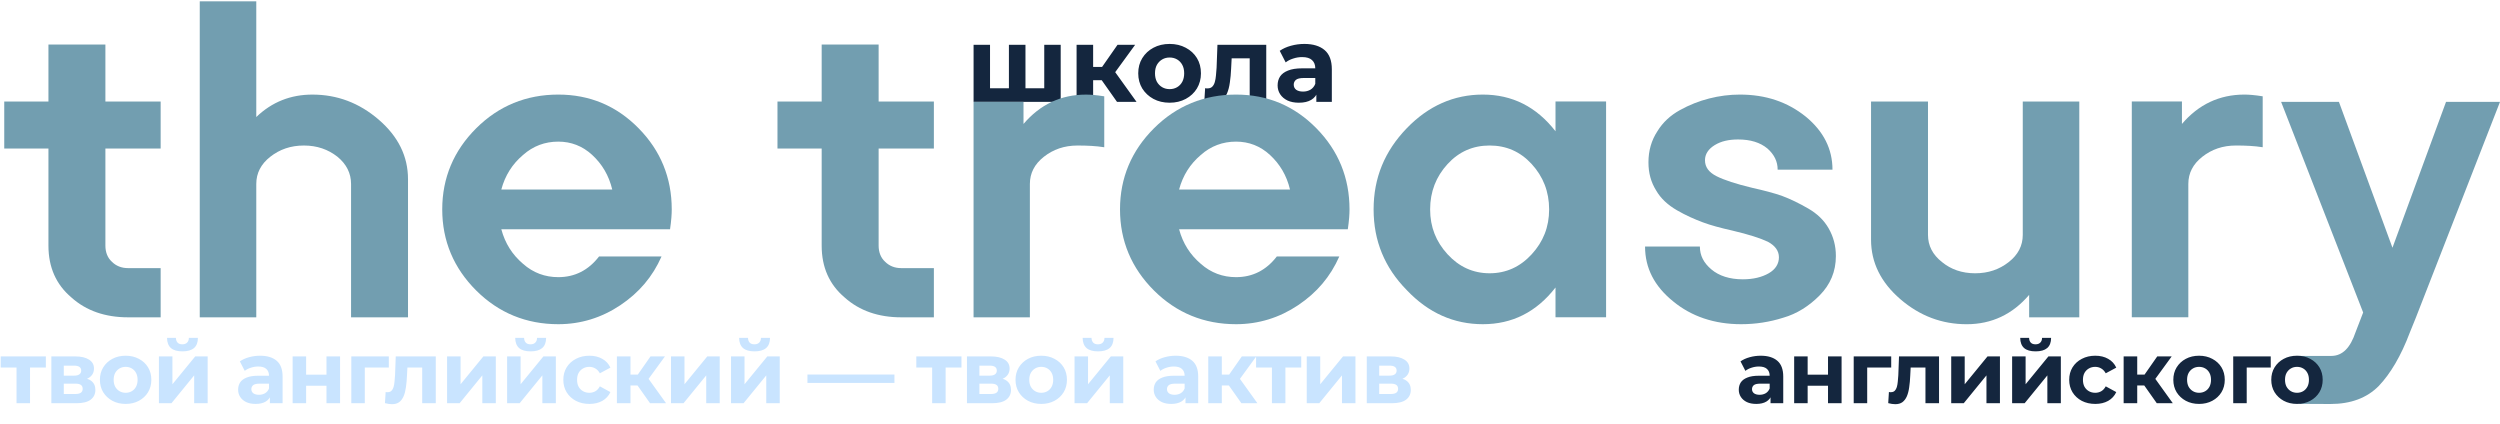
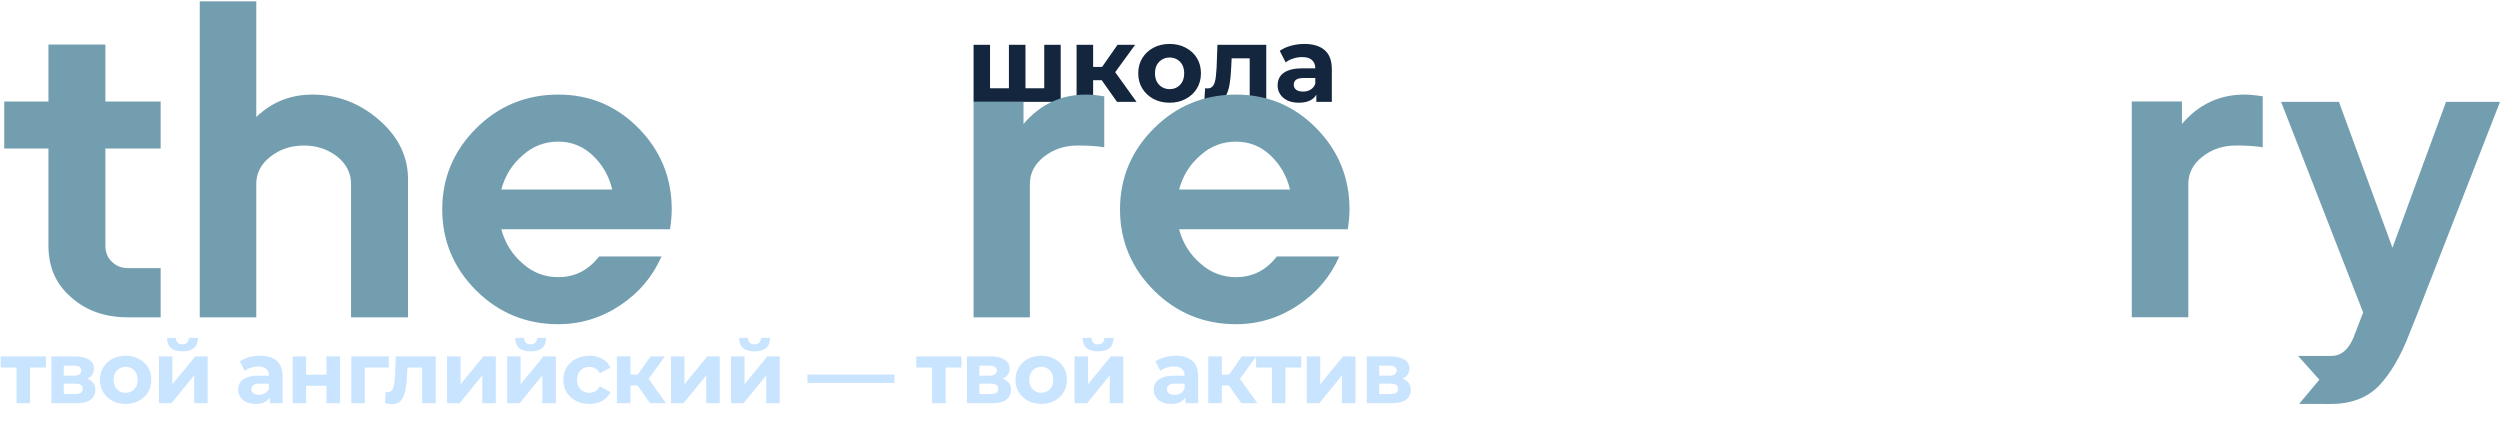
<svg xmlns="http://www.w3.org/2000/svg" width="1178" height="200" viewBox="0 0 1178 200" fill="none">
  <path d="M477.1 41.6L475.4 43.4V21.1H483.2V43.4L481.4 41.6H493.8L492.05 43.4V21.1H499.8V48H458.75V21.1H466.5V43.4L464.75 41.6H477.1ZM526.335 48L517.335 35.25L523.685 31.5L535.535 48H526.335ZM507.285 48V21.1H515.085V48H507.285ZM512.785 37.8V31.55H522.185V37.8H512.785ZM524.435 35.45L517.135 34.65L526.585 21.1H534.885L524.435 35.45ZM551.135 48.4C548.268 48.4 545.718 47.8 543.485 46.6C541.285 45.4 539.535 43.767 538.235 41.7C536.968 39.6 536.335 37.217 536.335 34.55C536.335 31.85 536.968 29.467 538.235 27.4C539.535 25.3 541.285 23.667 543.485 22.5C545.718 21.3 548.268 20.7 551.135 20.7C553.968 20.7 556.502 21.3 558.735 22.5C560.968 23.667 562.718 25.283 563.985 27.35C565.252 29.417 565.885 31.817 565.885 34.55C565.885 37.217 565.252 39.6 563.985 41.7C562.718 43.767 560.968 45.4 558.735 46.6C556.502 47.8 553.968 48.4 551.135 48.4ZM551.135 42C552.435 42 553.602 41.7 554.635 41.1C555.668 40.5 556.485 39.65 557.085 38.55C557.685 37.417 557.985 36.083 557.985 34.55C557.985 32.983 557.685 31.65 557.085 30.55C556.485 29.45 555.668 28.6 554.635 28C553.602 27.4 552.435 27.1 551.135 27.1C549.835 27.1 548.668 27.4 547.635 28C546.602 28.6 545.768 29.45 545.135 30.55C544.535 31.65 544.235 32.983 544.235 34.55C544.235 36.083 544.535 37.417 545.135 38.55C545.768 39.65 546.602 40.5 547.635 41.1C548.668 41.7 549.835 42 551.135 42ZM567.459 47.95L567.859 41.55C568.059 41.583 568.259 41.617 568.459 41.65C568.659 41.65 568.843 41.65 569.009 41.65C569.943 41.65 570.676 41.383 571.209 40.85C571.743 40.317 572.143 39.6 572.409 38.7C572.676 37.767 572.859 36.717 572.959 35.55C573.093 34.383 573.193 33.167 573.259 31.9L573.659 21.1H596.659V48H588.859V25.6L590.609 27.5H578.809L580.459 25.5L580.109 32.25C580.009 34.65 579.809 36.85 579.509 38.85C579.243 40.85 578.793 42.583 578.159 44.05C577.526 45.483 576.676 46.6 575.609 47.4C574.543 48.167 573.176 48.55 571.509 48.55C570.909 48.55 570.276 48.5 569.609 48.4C568.943 48.3 568.226 48.15 567.459 47.95ZM620.26 48V42.75L619.76 41.6V32.2C619.76 30.533 619.243 29.233 618.21 28.3C617.21 27.367 615.66 26.9 613.56 26.9C612.127 26.9 610.71 27.133 609.31 27.6C607.943 28.033 606.777 28.633 605.81 29.4L603.01 23.95C604.477 22.917 606.243 22.117 608.31 21.55C610.377 20.983 612.477 20.7 614.61 20.7C618.71 20.7 621.893 21.667 624.16 23.6C626.427 25.533 627.56 28.55 627.56 32.65V48H620.26ZM612.06 48.4C609.96 48.4 608.16 48.05 606.66 47.35C605.16 46.617 604.01 45.633 603.21 44.4C602.41 43.167 602.01 41.783 602.01 40.25C602.01 38.65 602.393 37.25 603.16 36.05C603.96 34.85 605.21 33.917 606.91 33.25C608.61 32.55 610.827 32.2 613.56 32.2H620.71V36.75H614.41C612.577 36.75 611.31 37.05 610.61 37.65C609.943 38.25 609.61 39 609.61 39.9C609.61 40.9 609.993 41.7 610.76 42.3C611.56 42.867 612.643 43.15 614.01 43.15C615.31 43.15 616.477 42.85 617.51 42.25C618.543 41.617 619.293 40.7 619.76 39.5L620.96 43.1C620.393 44.833 619.36 46.15 617.86 47.05C616.36 47.95 614.427 48.4 612.06 48.4Z" fill="#14263E" />
  <path d="M1152.57 48H1178L1138.35 149.689L1135.54 156.604C1131.34 167.789 1126.33 176.128 1120.92 181.822C1115.32 187.517 1107.71 190.364 1098.09 190.364L1083.36 190.294L1092.89 178.916L1082.86 167.709H1098.48C1103.89 167.709 1107.51 163.722 1109.91 156.604L1113.52 147.248L1074.86 48H1102.1L1127.33 116.742L1152.57 48Z" fill="#729EB0" />
  <path d="M1057.57 44.566C1059.58 44.566 1062.38 44.77 1066.18 45.38V69.379C1062.38 68.768 1058.17 68.565 1053.57 68.565C1047.36 68.565 1042.15 70.395 1037.75 73.853C1033.34 77.31 1031.14 81.581 1031.14 86.665V149.509H1004.5V47.821H1028.13V58.396C1035.94 49.244 1045.76 44.566 1057.57 44.566Z" fill="#729EB0" />
-   <path d="M953.127 47.828H979.763V149.517H956.131V138.941C948.321 148.093 938.508 152.771 926.693 152.771C915.077 152.771 904.664 148.907 895.451 140.975C886.239 133.043 881.633 123.688 881.633 112.909V47.828H908.469V110.672C908.469 115.756 910.672 120.027 915.077 123.485C919.283 126.942 924.49 128.772 930.698 128.772C936.906 128.772 942.113 126.942 946.519 123.485C950.925 120.027 953.127 115.756 953.127 110.672V47.828Z" fill="#729EB0" />
-   <path d="M820.409 152.763C807.792 152.763 796.978 149.102 788.366 141.984C779.555 134.866 775.149 126.324 775.149 116.155H800.983C800.983 120.426 802.785 123.884 806.39 126.934C809.995 129.985 815.001 131.612 821.21 131.612C826.216 131.612 830.221 130.595 833.426 128.765C836.63 126.934 838.232 124.29 838.232 121.24C838.232 118.189 836.43 115.748 833.025 113.918C829.621 112.291 824.013 110.461 816.203 108.63C810.796 107.41 806.19 106.19 802.385 104.766C798.58 103.342 794.374 101.512 790.169 99.072C785.963 96.631 782.559 93.58 780.356 89.716C777.953 85.852 776.751 81.581 776.751 76.497C776.751 71.005 778.153 66.124 780.957 61.853C783.56 57.583 787.165 54.328 791.571 51.888C795.976 49.447 800.582 47.617 805.389 46.397C810.195 45.176 815.001 44.566 819.808 44.566C832.024 44.566 842.237 48.024 850.849 54.939C859.26 61.853 863.465 70.192 863.465 79.954H837.631C837.631 76.09 836.029 72.836 832.825 69.989C829.42 67.141 824.814 65.718 819.007 65.718C814.601 65.718 810.996 66.531 807.992 68.362C804.988 70.192 803.386 72.632 803.386 75.48C803.386 78.734 805.189 81.174 808.793 83.005C812.398 84.835 818.005 86.665 825.615 88.496C831.022 89.716 835.829 90.936 839.834 92.36C843.639 93.784 847.845 95.817 852.05 98.258C856.256 100.699 859.46 103.749 861.663 107.613C863.866 111.478 865.067 115.748 865.067 120.63C865.067 127.951 862.464 134.052 857.457 139.137C852.451 144.221 846.643 147.882 840.235 149.713C833.826 151.746 827.218 152.763 820.409 152.763Z" fill="#729EB0" />
-   <path d="M732.955 47.821H756.786V149.509H732.955V135.476C723.943 147.069 712.528 152.763 698.71 152.763C685.092 152.763 673.076 147.475 662.863 136.696C652.449 126.121 647.242 113.511 647.242 98.665C647.242 83.818 652.449 71.209 662.863 60.43C673.076 49.854 685.092 44.566 698.71 44.566C712.528 44.566 723.943 50.261 732.955 61.853V47.821ZM701.914 128.765C709.724 128.765 716.333 125.714 721.74 119.816C727.147 113.918 729.951 107.003 729.951 98.665C729.951 90.326 727.147 83.208 721.74 77.31C716.333 71.412 709.724 68.565 701.914 68.565C694.104 68.565 687.495 71.412 682.088 77.31C676.681 83.208 673.877 90.326 673.877 98.665C673.877 107.003 676.681 113.918 682.088 119.816C687.495 125.714 694.104 128.765 701.914 128.765Z" fill="#729EB0" />
  <path d="M555.585 108.02C557.388 114.732 560.792 120.019 565.799 124.29C570.605 128.561 576.213 130.595 582.421 130.595C590.231 130.595 596.64 127.341 601.646 120.833H631.085C626.879 130.392 620.471 137.917 611.659 143.815C602.848 149.713 593.035 152.763 582.421 152.763C567.401 152.763 554.384 147.475 543.77 136.9C533.156 126.324 527.749 113.511 527.749 98.665C527.749 83.818 533.156 71.005 543.77 60.43C554.384 49.854 567.401 44.566 582.421 44.566C597.24 44.566 609.857 49.854 620.271 60.43C630.684 71.005 635.891 83.818 635.891 98.665C635.891 100.902 635.691 103.953 635.09 108.02H555.585ZM555.585 89.309H607.854C606.252 82.598 603.048 77.31 598.442 73.039C593.836 68.768 588.429 66.734 582.421 66.734C576.213 66.734 570.605 68.768 565.799 73.039C560.792 77.31 557.388 82.598 555.585 89.309Z" fill="#729EB0" />
  <path d="M511.714 44.574C513.717 44.574 516.52 44.778 520.325 45.388V69.386C516.52 68.776 512.315 68.573 507.709 68.573C501.5 68.573 496.294 70.403 491.888 73.861C487.482 77.318 485.279 81.589 485.279 86.673V149.517H458.742L458.742 48H482.275L482.275 58.404C490.085 49.252 499.898 44.574 511.714 44.574Z" fill="#729EB0" />
-   <path d="M440.044 69.998H414.01V115.758C414.01 118.809 415.011 121.453 417.014 123.283C419.016 125.317 421.62 126.334 424.624 126.334H440.044V149.519H424.624C414.01 149.519 404.998 146.468 397.989 140.164C390.779 134.062 387.174 125.927 387.174 115.758V69.998H366.347V47.83H387.174V20.984H414.01V47.83H440.044V69.998Z" fill="#729EB0" />
  <path d="M236.219 108.02C238.021 114.732 241.426 120.019 246.432 124.29C251.239 128.561 256.846 130.595 263.054 130.595C270.865 130.595 277.273 127.341 282.28 120.833H311.718C307.513 130.392 301.104 137.917 292.293 143.815C283.481 149.713 273.668 152.763 263.054 152.763C248.035 152.763 235.017 147.475 224.403 136.9C213.789 126.324 208.382 113.511 208.382 98.665C208.382 83.818 213.789 71.005 224.403 60.43C235.017 49.854 248.035 44.566 263.054 44.566C277.874 44.566 290.49 49.854 300.904 60.43C311.318 71.005 316.525 83.818 316.525 98.665C316.525 100.902 316.324 103.953 315.724 108.02H236.219ZM236.219 89.309H288.488C286.886 82.598 283.682 77.31 279.075 73.039C274.469 68.768 269.062 66.734 263.054 66.734C256.846 66.734 251.239 68.768 246.432 73.039C241.426 77.31 238.021 82.598 236.219 89.309Z" fill="#729EB0" />
  <path d="M147.194 44.57C158.809 44.57 169.223 48.434 178.435 56.366C187.647 64.298 192.254 73.653 192.254 84.432V149.513H165.418V86.669C165.418 81.585 163.215 77.314 159.01 73.856C154.604 70.399 149.397 68.569 143.189 68.569C136.981 68.569 131.774 70.399 127.368 73.856C122.962 77.314 120.759 81.585 120.759 86.669V149.513H94.124V0.641H120.759V55.146C128.169 48.028 136.981 44.57 147.194 44.57Z" fill="#729EB0" />
  <path d="M75.697 69.998H49.663V115.758C49.663 118.809 50.664 121.453 52.667 123.283C54.669 125.317 57.273 126.334 60.277 126.334H75.697V149.519H60.277C49.663 149.519 40.651 146.468 33.642 140.164C26.432 134.062 22.827 125.927 22.827 115.758V69.998H2V47.83H22.827V20.984H49.663V47.83H75.697V69.998Z" fill="#729EB0" />
-   <path d="M834.277 190V185.695L833.867 184.752V177.044C833.867 175.677 833.443 174.611 832.596 173.846C831.776 173.081 830.505 172.698 828.783 172.698C827.608 172.698 826.446 172.889 825.298 173.272C824.177 173.627 823.221 174.119 822.428 174.748L820.132 170.279C821.335 169.432 822.783 168.776 824.478 168.311C826.173 167.846 827.895 167.614 829.644 167.614C833.006 167.614 835.616 168.407 837.475 169.992C839.334 171.577 840.263 174.051 840.263 177.413V190H834.277ZM827.553 190.328C825.831 190.328 824.355 190.041 823.125 189.467C821.895 188.866 820.952 188.059 820.296 187.048C819.64 186.037 819.312 184.902 819.312 183.645C819.312 182.333 819.626 181.185 820.255 180.201C820.911 179.217 821.936 178.452 823.33 177.905C824.724 177.331 826.542 177.044 828.783 177.044H834.646V180.775H829.48C827.977 180.775 826.938 181.021 826.364 181.513C825.817 182.005 825.544 182.62 825.544 183.358C825.544 184.178 825.858 184.834 826.487 185.326C827.143 185.791 828.031 186.023 829.152 186.023C830.218 186.023 831.175 185.777 832.022 185.285C832.869 184.766 833.484 184.014 833.867 183.03L834.851 185.982C834.386 187.403 833.539 188.483 832.309 189.221C831.079 189.959 829.494 190.328 827.553 190.328ZM845.409 190V167.942H851.764V176.552H861.358V167.942H867.754V190H861.358V181.759H851.764V190H845.409ZM873.467 190V167.942H891.138V173.19H878.387L879.822 171.796V190H873.467ZM889.728 189.959L890.056 184.711C890.22 184.738 890.384 184.766 890.548 184.793C890.712 184.793 890.862 184.793 890.999 184.793C891.764 184.793 892.366 184.574 892.803 184.137C893.24 183.7 893.568 183.112 893.787 182.374C894.006 181.609 894.156 180.748 894.238 179.791C894.347 178.834 894.429 177.837 894.484 176.798L894.812 167.942H913.672V190H907.276V171.632L908.711 173.19H899.035L900.388 171.55L900.101 177.085C900.019 179.053 899.855 180.857 899.609 182.497C899.39 184.137 899.021 185.558 898.502 186.761C897.983 187.936 897.286 188.852 896.411 189.508C895.536 190.137 894.416 190.451 893.049 190.451C892.557 190.451 892.038 190.41 891.491 190.328C890.944 190.246 890.357 190.123 889.728 189.959ZM919.413 190V167.942H925.768V181.062L936.51 167.942H942.373V190H936.018V176.88L925.317 190H919.413ZM948.111 190V167.942H954.466V181.062L965.208 167.942H971.071V190H964.716V176.88L954.015 190H948.111ZM959.181 165.564C956.776 165.564 954.972 165.045 953.769 164.006C952.566 162.94 951.951 161.341 951.924 159.209H956.106C956.133 160.138 956.393 160.876 956.885 161.423C957.377 161.97 958.129 162.243 959.14 162.243C960.124 162.243 960.876 161.97 961.395 161.423C961.942 160.876 962.215 160.138 962.215 159.209H966.479C966.479 161.341 965.864 162.94 964.634 164.006C963.404 165.045 961.586 165.564 959.181 165.564ZM987.305 190.328C984.927 190.328 982.809 189.85 980.95 188.893C979.092 187.909 977.629 186.556 976.563 184.834C975.525 183.112 975.005 181.158 975.005 178.971C975.005 176.757 975.525 174.803 976.563 173.108C977.629 171.386 979.092 170.047 980.95 169.09C982.809 168.106 984.927 167.614 987.305 167.614C989.629 167.614 991.651 168.106 993.373 169.09C995.095 170.047 996.366 171.427 997.186 173.231L992.225 175.896C991.651 174.857 990.927 174.092 990.052 173.6C989.205 173.108 988.276 172.862 987.264 172.862C986.171 172.862 985.187 173.108 984.312 173.6C983.438 174.092 982.741 174.789 982.221 175.691C981.729 176.593 981.483 177.686 981.483 178.971C981.483 180.256 981.729 181.349 982.221 182.251C982.741 183.153 983.438 183.85 984.312 184.342C985.187 184.834 986.171 185.08 987.264 185.08C988.276 185.08 989.205 184.848 990.052 184.383C990.927 183.891 991.651 183.112 992.225 182.046L997.186 184.752C996.366 186.529 995.095 187.909 993.373 188.893C991.651 189.85 989.629 190.328 987.305 190.328ZM1016.28 190L1008.9 179.545L1014.11 176.47L1023.83 190H1016.28ZM1000.66 190V167.942H1007.06V190H1000.66ZM1005.17 181.636V176.511H1012.88V181.636H1005.17ZM1014.73 179.709L1008.74 179.053L1016.49 167.942H1023.3L1014.73 179.709ZM1036.21 190.328C1033.86 190.328 1031.77 189.836 1029.94 188.852C1028.13 187.868 1026.7 186.529 1025.63 184.834C1024.59 183.112 1024.07 181.158 1024.07 178.971C1024.07 176.757 1024.59 174.803 1025.63 173.108C1026.7 171.386 1028.13 170.047 1029.94 169.09C1031.77 168.106 1033.86 167.614 1036.21 167.614C1038.53 167.614 1040.61 168.106 1042.44 169.09C1044.27 170.047 1045.71 171.372 1046.75 173.067C1047.79 174.762 1048.31 176.73 1048.31 178.971C1048.31 181.158 1047.79 183.112 1046.75 184.834C1045.71 186.529 1044.27 187.868 1042.44 188.852C1040.61 189.836 1038.53 190.328 1036.21 190.328ZM1036.21 185.08C1037.28 185.08 1038.23 184.834 1039.08 184.342C1039.93 183.85 1040.6 183.153 1041.09 182.251C1041.58 181.322 1041.83 180.228 1041.83 178.971C1041.83 177.686 1041.58 176.593 1041.09 175.691C1040.6 174.789 1039.93 174.092 1039.08 173.6C1038.23 173.108 1037.28 172.862 1036.21 172.862C1035.14 172.862 1034.19 173.108 1033.34 173.6C1032.49 174.092 1031.81 174.789 1031.29 175.691C1030.8 176.593 1030.55 177.686 1030.55 178.971C1030.55 180.228 1030.8 181.322 1031.29 182.251C1031.81 183.153 1032.49 183.85 1033.34 184.342C1034.19 184.834 1035.14 185.08 1036.21 185.08ZM1052.29 190V167.942H1069.97V173.19H1057.21L1058.65 171.796V190H1052.29ZM1082.36 190.328C1080.01 190.328 1077.91 189.836 1076.08 188.852C1074.28 187.868 1072.84 186.529 1071.78 184.834C1070.74 183.112 1070.22 181.158 1070.22 178.971C1070.22 176.757 1070.74 174.803 1071.78 173.108C1072.84 171.386 1074.28 170.047 1076.08 169.09C1077.91 168.106 1080.01 167.614 1082.36 167.614C1084.68 167.614 1086.76 168.106 1088.59 169.09C1090.42 170.047 1091.85 171.372 1092.89 173.067C1093.93 174.762 1094.45 176.73 1094.45 178.971C1094.45 181.158 1093.93 183.112 1092.89 184.834C1091.85 186.529 1090.42 187.868 1088.59 188.852C1086.76 189.836 1084.68 190.328 1082.36 190.328ZM1082.36 185.08C1083.42 185.08 1084.38 184.834 1085.23 184.342C1086.07 183.85 1086.74 183.153 1087.23 182.251C1087.73 181.322 1087.97 180.228 1087.97 178.971C1087.97 177.686 1087.73 176.593 1087.23 175.691C1086.74 174.789 1086.07 174.092 1085.23 173.6C1084.38 173.108 1083.42 172.862 1082.36 172.862C1081.29 172.862 1080.33 173.108 1079.49 173.6C1078.64 174.092 1077.96 174.789 1077.44 175.691C1076.94 176.593 1076.7 177.686 1076.7 178.971C1076.7 180.228 1076.94 181.322 1077.44 182.251C1077.96 183.153 1078.64 183.85 1079.49 184.342C1080.33 184.834 1081.29 185.08 1082.36 185.08Z" fill="#14263E" />
  <path d="M7.79 190V171.714L9.225 173.19H0.328V167.942H21.607V173.19H12.71L14.145 171.714V190H7.79ZM24.196 190V167.942H35.471C38.232 167.942 40.391 168.448 41.949 169.459C43.507 170.443 44.286 171.837 44.286 173.641C44.286 175.445 43.548 176.866 42.072 177.905C40.624 178.916 38.697 179.422 36.291 179.422L36.947 177.946C39.626 177.946 41.621 178.438 42.933 179.422C44.273 180.406 44.942 181.841 44.942 183.727C44.942 185.668 44.204 187.198 42.728 188.319C41.252 189.44 38.997 190 35.963 190H24.196ZM30.059 185.654H35.43C36.606 185.654 37.48 185.463 38.054 185.08C38.656 184.67 38.956 184.055 38.956 183.235C38.956 182.388 38.683 181.773 38.136 181.39C37.59 180.98 36.729 180.775 35.553 180.775H30.059V185.654ZM30.059 177.003H34.897C36.018 177.003 36.852 176.798 37.398 176.388C37.972 175.978 38.259 175.39 38.259 174.625C38.259 173.832 37.972 173.245 37.398 172.862C36.852 172.479 36.018 172.288 34.897 172.288H30.059V177.003ZM59.213 190.328C56.863 190.328 54.772 189.836 52.94 188.852C51.136 187.868 49.701 186.529 48.635 184.834C47.597 183.112 47.077 181.158 47.077 178.971C47.077 176.757 47.597 174.803 48.635 173.108C49.701 171.386 51.136 170.047 52.94 169.09C54.772 168.106 56.863 167.614 59.213 167.614C61.537 167.614 63.614 168.106 65.445 169.09C67.277 170.047 68.712 171.372 69.75 173.067C70.789 174.762 71.308 176.73 71.308 178.971C71.308 181.158 70.789 183.112 69.75 184.834C68.712 186.529 67.277 187.868 65.445 188.852C63.614 189.836 61.537 190.328 59.213 190.328ZM59.213 185.08C60.279 185.08 61.236 184.834 62.083 184.342C62.931 183.85 63.6 183.153 64.092 182.251C64.584 181.322 64.83 180.228 64.83 178.971C64.83 177.686 64.584 176.593 64.092 175.691C63.6 174.789 62.931 174.092 62.083 173.6C61.236 173.108 60.279 172.862 59.213 172.862C58.147 172.862 57.191 173.108 56.343 173.6C55.496 174.092 54.813 174.789 54.293 175.691C53.801 176.593 53.555 177.686 53.555 178.971C53.555 180.228 53.801 181.322 54.293 182.251C54.813 183.153 55.496 183.85 56.343 184.342C57.191 184.834 58.147 185.08 59.213 185.08ZM74.888 190V167.942H81.243V181.062L91.984 167.942H97.847V190H91.493V176.88L80.791 190H74.888ZM85.957 165.564C83.552 165.564 81.748 165.045 80.546 164.006C79.343 162.94 78.728 161.341 78.701 159.209H82.882C82.91 160.138 83.169 160.876 83.662 161.423C84.153 161.97 84.905 162.243 85.916 162.243C86.9 162.243 87.652 161.97 88.171 161.423C88.718 160.876 88.992 160.138 88.992 159.209H93.255C93.255 161.341 92.641 162.94 91.41 164.006C90.18 165.045 88.363 165.564 85.957 165.564ZM127.169 190V185.695L126.759 184.752V177.044C126.759 175.677 126.336 174.611 125.488 173.846C124.668 173.081 123.397 172.698 121.675 172.698C120.5 172.698 119.338 172.889 118.19 173.272C117.07 173.627 116.113 174.119 115.32 174.748L113.024 170.279C114.227 169.432 115.676 168.776 117.37 168.311C119.065 167.846 120.787 167.614 122.536 167.614C125.898 167.614 128.509 168.407 130.367 169.992C132.226 171.577 133.155 174.051 133.155 177.413V190H127.169ZM120.445 190.328C118.723 190.328 117.247 190.041 116.017 189.467C114.787 188.866 113.844 188.059 113.188 187.048C112.532 186.037 112.204 184.902 112.204 183.645C112.204 182.333 112.519 181.185 113.147 180.201C113.803 179.217 114.828 178.452 116.222 177.905C117.616 177.331 119.434 177.044 121.675 177.044H127.538V180.775H122.372C120.869 180.775 119.83 181.021 119.256 181.513C118.71 182.005 118.436 182.62 118.436 183.358C118.436 184.178 118.751 184.834 119.379 185.326C120.035 185.791 120.924 186.023 122.044 186.023C123.11 186.023 124.067 185.777 124.914 185.285C125.762 184.766 126.377 184.014 126.759 183.03L127.743 185.982C127.279 187.403 126.431 188.483 125.201 189.221C123.971 189.959 122.386 190.328 120.445 190.328ZM137.891 190V167.942H144.246V176.552H153.84V167.942H160.236V190H153.84V181.759H144.246V190H137.891ZM165.539 190V167.942H183.21V173.19H170.459L171.894 171.796V190H165.539ZM181.39 189.959L181.718 184.711C181.882 184.738 182.046 184.766 182.21 184.793C182.374 184.793 182.524 184.793 182.661 184.793C183.426 184.793 184.028 184.574 184.465 184.137C184.902 183.7 185.23 183.112 185.449 182.374C185.668 181.609 185.818 180.748 185.9 179.791C186.009 178.834 186.091 177.837 186.146 176.798L186.474 167.942H205.334V190H198.938V171.632L200.373 173.19H190.697L192.05 171.55L191.763 177.085C191.681 179.053 191.517 180.857 191.271 182.497C191.052 184.137 190.683 185.558 190.164 186.761C189.645 187.936 188.948 188.852 188.073 189.508C187.198 190.137 186.078 190.451 184.711 190.451C184.219 190.451 183.7 190.41 183.153 190.328C182.606 190.246 182.019 190.123 181.39 189.959ZM210.665 190V167.942H217.02V181.062L227.762 167.942H233.625V190H227.27V176.88L216.569 190H210.665ZM238.953 190V167.942H245.308V181.062L256.05 167.942H261.913V190H255.558V176.88L244.857 190H238.953ZM250.023 165.564C247.618 165.564 245.814 165.045 244.611 164.006C243.408 162.94 242.793 161.341 242.766 159.209H246.948C246.975 160.138 247.235 160.876 247.727 161.423C248.219 161.97 248.971 162.243 249.982 162.243C250.966 162.243 251.718 161.97 252.237 161.423C252.784 160.876 253.057 160.138 253.057 159.209H257.321C257.321 161.341 256.706 162.94 255.476 164.006C254.246 165.045 252.428 165.564 250.023 165.564ZM277.738 190.328C275.36 190.328 273.241 189.85 271.383 188.893C269.524 187.909 268.062 186.556 266.996 184.834C265.957 183.112 265.438 181.158 265.438 178.971C265.438 176.757 265.957 174.803 266.996 173.108C268.062 171.386 269.524 170.047 271.383 169.09C273.241 168.106 275.36 167.614 277.738 167.614C280.061 167.614 282.084 168.106 283.806 169.09C285.528 170.047 286.799 171.427 287.619 173.231L282.658 175.896C282.084 174.857 281.359 174.092 280.485 173.6C279.637 173.108 278.708 172.862 277.697 172.862C276.603 172.862 275.619 173.108 274.745 173.6C273.87 174.092 273.173 174.789 272.654 175.691C272.162 176.593 271.916 177.686 271.916 178.971C271.916 180.256 272.162 181.349 272.654 182.251C273.173 183.153 273.87 183.85 274.745 184.342C275.619 184.834 276.603 185.08 277.697 185.08C278.708 185.08 279.637 184.848 280.485 184.383C281.359 183.891 282.084 183.112 282.658 182.046L287.619 184.752C286.799 186.529 285.528 187.909 283.806 188.893C282.084 189.85 280.061 190.328 277.738 190.328ZM306.306 190L298.926 179.545L304.133 176.47L313.85 190H306.306ZM290.685 190V167.942H297.081V190H290.685ZM295.195 181.636V176.511H302.903V181.636H295.195ZM304.748 179.709L298.762 179.053L306.511 167.942H313.317L304.748 179.709ZM316.171 190V167.942H322.526V181.062L333.268 167.942H339.131V190H332.776V176.88L322.075 190H316.171ZM344.459 190V167.942H350.814V181.062L361.556 167.942H367.419V190H361.064V176.88L350.363 190H344.459ZM355.529 165.564C353.124 165.564 351.32 165.045 350.117 164.006C348.915 162.94 348.3 161.341 348.272 159.209H352.454C352.482 160.138 352.741 160.876 353.233 161.423C353.725 161.97 354.477 162.243 355.488 162.243C356.472 162.243 357.224 161.97 357.743 161.423C358.29 160.876 358.563 160.138 358.563 159.209H362.827C362.827 161.341 362.212 162.94 360.982 164.006C359.752 165.045 357.935 165.564 355.529 165.564ZM380.464 180.447V176.47H421.464V180.447H380.464ZM439.225 190V171.714L440.66 173.19H431.763V167.942H453.042V173.19H444.145L445.58 171.714V190H439.225ZM455.632 190V167.942H466.907C469.667 167.942 471.827 168.448 473.385 169.459C474.943 170.443 475.722 171.837 475.722 173.641C475.722 175.445 474.984 176.866 473.508 177.905C472.059 178.916 470.132 179.422 467.727 179.422L468.383 177.946C471.061 177.946 473.057 178.438 474.369 179.422C475.708 180.406 476.378 181.841 476.378 183.727C476.378 185.668 475.64 187.198 474.164 188.319C472.688 189.44 470.433 190 467.399 190H455.632ZM461.495 185.654H466.866C468.041 185.654 468.916 185.463 469.49 185.08C470.091 184.67 470.392 184.055 470.392 183.235C470.392 182.388 470.118 181.773 469.572 181.39C469.025 180.98 468.164 180.775 466.989 180.775H461.495V185.654ZM461.495 177.003H466.333C467.453 177.003 468.287 176.798 468.834 176.388C469.408 175.978 469.695 175.39 469.695 174.625C469.695 173.832 469.408 173.245 468.834 172.862C468.287 172.479 467.453 172.288 466.333 172.288H461.495V177.003ZM490.649 190.328C488.298 190.328 486.207 189.836 484.376 188.852C482.572 187.868 481.137 186.529 480.071 184.834C479.032 183.112 478.513 181.158 478.513 178.971C478.513 176.757 479.032 174.803 480.071 173.108C481.137 171.386 482.572 170.047 484.376 169.09C486.207 168.106 488.298 167.614 490.649 167.614C492.972 167.614 495.049 168.106 496.881 169.09C498.712 170.047 500.147 171.372 501.186 173.067C502.224 174.762 502.744 176.73 502.744 178.971C502.744 181.158 502.224 183.112 501.186 184.834C500.147 186.529 498.712 187.868 496.881 188.852C495.049 189.836 492.972 190.328 490.649 190.328ZM490.649 185.08C491.715 185.08 492.671 184.834 493.519 184.342C494.366 183.85 495.036 183.153 495.528 182.251C496.02 181.322 496.266 180.228 496.266 178.971C496.266 177.686 496.02 176.593 495.528 175.691C495.036 174.789 494.366 174.092 493.519 173.6C492.671 173.108 491.715 172.862 490.649 172.862C489.583 172.862 488.626 173.108 487.779 173.6C486.931 174.092 486.248 174.789 485.729 175.691C485.237 176.593 484.991 177.686 484.991 178.971C484.991 180.228 485.237 181.322 485.729 182.251C486.248 183.153 486.931 183.85 487.779 184.342C488.626 184.834 489.583 185.08 490.649 185.08ZM506.323 190V167.942H512.678V181.062L523.42 167.942H529.283V190H522.928V176.88L512.227 190H506.323ZM517.393 165.564C514.987 165.564 513.183 165.045 511.981 164.006C510.778 162.94 510.163 161.341 510.136 159.209H514.318C514.345 160.138 514.605 160.876 515.097 161.423C515.589 161.97 516.34 162.243 517.352 162.243C518.336 162.243 519.087 161.97 519.607 161.423C520.153 160.876 520.427 160.138 520.427 159.209H524.691C524.691 161.341 524.076 162.94 522.846 164.006C521.616 165.045 519.798 165.564 517.393 165.564ZM558.605 190V185.695L558.195 184.752V177.044C558.195 175.677 557.771 174.611 556.924 173.846C556.104 173.081 554.833 172.698 553.111 172.698C551.935 172.698 550.774 172.889 549.626 173.272C548.505 173.627 547.548 174.119 546.756 174.748L544.46 170.279C545.662 169.432 547.111 168.776 548.806 168.311C550.5 167.846 552.222 167.614 553.972 167.614C557.334 167.614 559.944 168.407 561.803 169.992C563.661 171.577 564.591 174.051 564.591 177.413V190H558.605ZM551.881 190.328C550.159 190.328 548.683 190.041 547.453 189.467C546.223 188.866 545.28 188.059 544.624 187.048C543.968 186.037 543.64 184.902 543.64 183.645C543.64 182.333 543.954 181.185 544.583 180.201C545.239 179.217 546.264 178.452 547.658 177.905C549.052 177.331 550.869 177.044 553.111 177.044H558.974V180.775H553.808C552.304 180.775 551.266 181.021 550.692 181.513C550.145 182.005 549.872 182.62 549.872 183.358C549.872 184.178 550.186 184.834 550.815 185.326C551.471 185.791 552.359 186.023 553.48 186.023C554.546 186.023 555.502 185.777 556.35 185.285C557.197 184.766 557.812 184.014 558.195 183.03L559.179 185.982C558.714 187.403 557.867 188.483 556.637 189.221C555.407 189.959 553.821 190.328 551.881 190.328ZM584.948 190L577.568 179.545L582.775 176.47L592.492 190H584.948ZM569.327 190V167.942H575.723V190H569.327ZM573.837 181.636V176.511H581.545V181.636H573.837ZM583.39 179.709L577.404 179.053L585.153 167.942H591.959L583.39 179.709ZM599.327 190V171.714L600.762 173.19H591.865V167.942H613.144V173.19H604.247L605.682 171.714V190H599.327ZM615.734 190V167.942H622.089V181.062L632.831 167.942H638.694V190H632.339V176.88L621.638 190H615.734ZM644.022 190V167.942H655.297C658.058 167.942 660.217 168.448 661.775 169.459C663.333 170.443 664.112 171.837 664.112 173.641C664.112 175.445 663.374 176.866 661.898 177.905C660.449 178.916 658.522 179.422 656.117 179.422L656.773 177.946C659.452 177.946 661.447 178.438 662.759 179.422C664.098 180.406 664.768 181.841 664.768 183.727C664.768 185.668 664.03 187.198 662.554 188.319C661.078 189.44 658.823 190 655.789 190H644.022ZM649.885 185.654H655.256C656.431 185.654 657.306 185.463 657.88 185.08C658.481 184.67 658.782 184.055 658.782 183.235C658.782 182.388 658.509 181.773 657.962 181.39C657.415 180.98 656.554 180.775 655.379 180.775H649.885V185.654ZM649.885 177.003H654.723C655.844 177.003 656.677 176.798 657.224 176.388C657.798 175.978 658.085 175.39 658.085 174.625C658.085 173.832 657.798 173.245 657.224 172.862C656.677 172.479 655.844 172.288 654.723 172.288H649.885V177.003Z" fill="#C9E4FF" />
</svg>